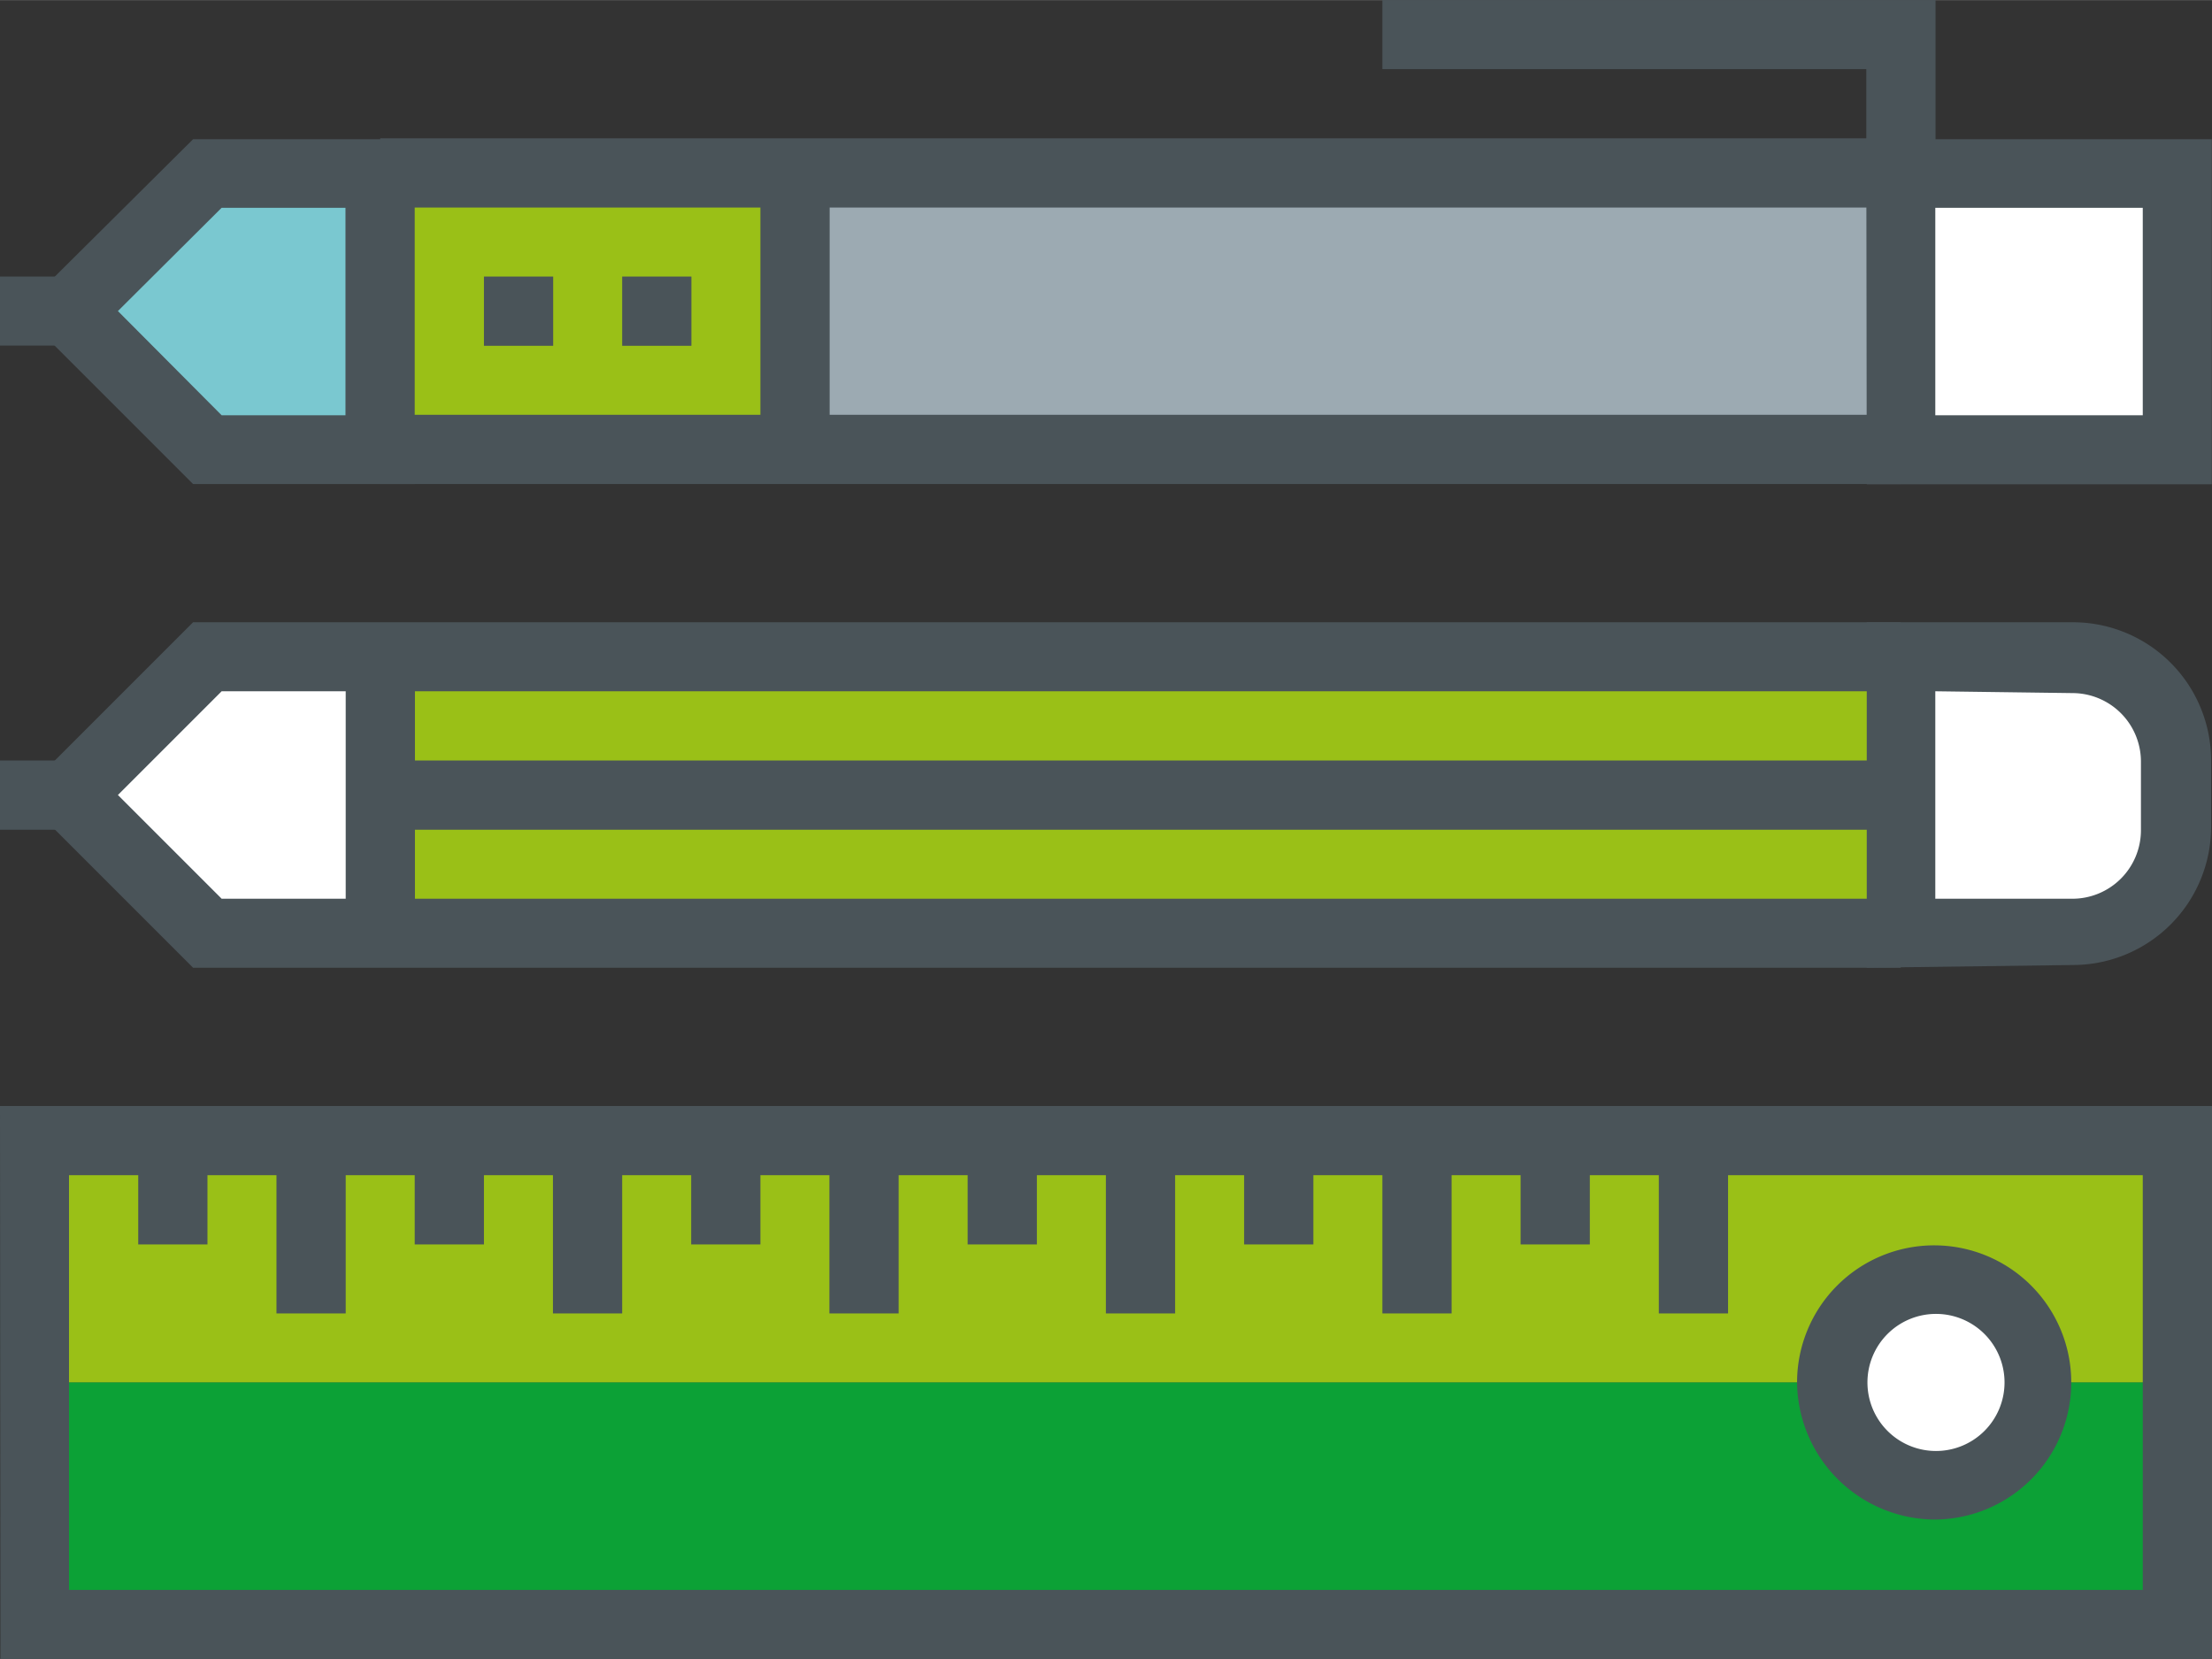
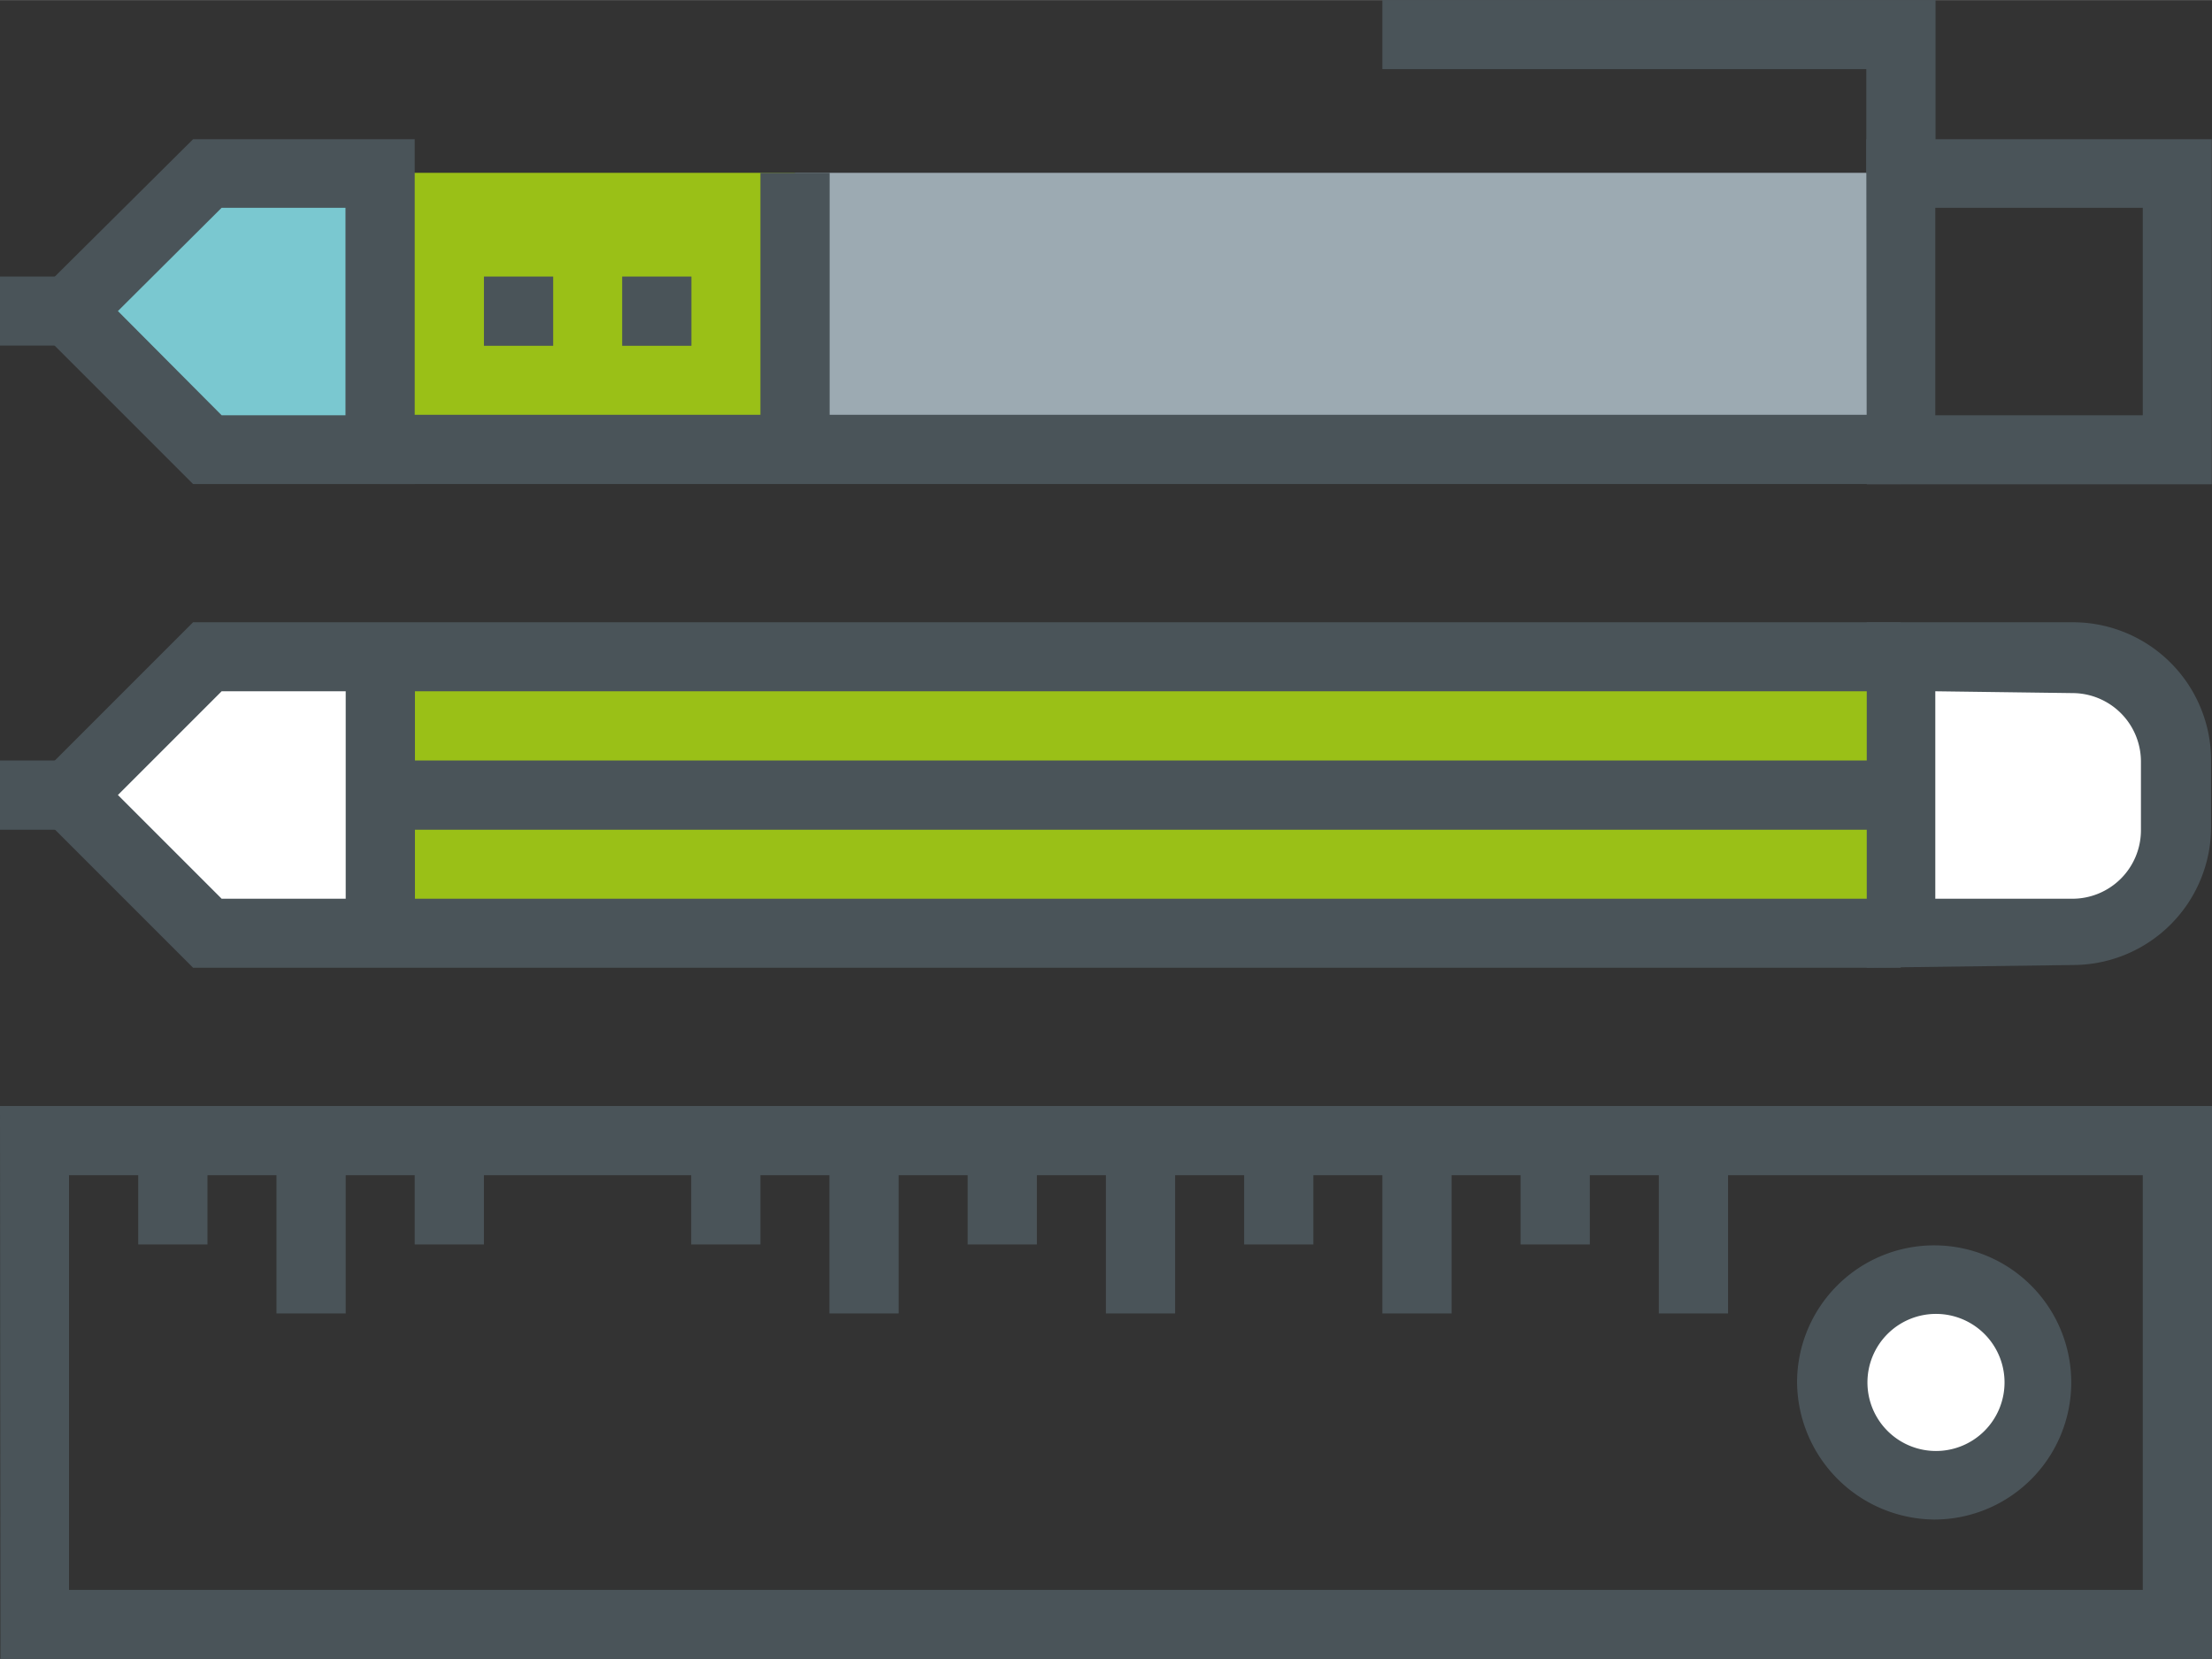
<svg xmlns="http://www.w3.org/2000/svg" id="Ebene_1" data-name="Ebene 1" viewBox="0 0 96.81 72.6" width="500" height="375">
  <rect x="0" y="0" width="96.81" height="72.6" fill="#333333" stroke="none" />
  <defs>
    <style>.cls-1{fill:none;}.cls-2{fill:#9ac017;}.cls-3{fill:#0ca136;}.cls-4{fill:#9caab2;}.cls-5{fill:#fff;}.cls-6{fill:#4a5459;}.cls-7{fill:#7ac8d0;}.cls-8{clip-path:url(#clip-path);}</style>
    <clipPath id="clip-path" transform="translate(-1.64 -11.91)">
      <rect class="cls-1" x="1.64" y="11.91" width="96.81" height="72.6" />
    </clipPath>
  </defs>
-   <rect class="cls-2" x="1.51" y="49.92" width="93.78" height="10.59" />
-   <rect class="cls-3" x="1.51" y="60.5" width="93.78" height="10.59" />
  <rect class="cls-2" x="16.64" y="7.56" width="18.15" height="12.1" />
  <rect class="cls-4" x="34.79" y="7.56" width="48.4" height="12.1" />
-   <rect class="cls-5" x="83.19" y="7.56" width="12.1" height="12.1" />
-   <rect class="cls-6" x="16.64" y="6.05" width="66.55" height="3.03" />
  <rect class="cls-6" x="16.64" y="18.15" width="66.55" height="3.03" />
  <path class="cls-6" d="M86.34,21h9.08v9.08H86.34Zm-3,12.1H98.44V18H83.32Z" transform="translate(-1.64 -11.91)" />
  <polygon class="cls-7" points="16.64 19.66 9.08 19.66 3.02 13.61 9.08 7.56 16.64 7.56 16.64 19.66" />
  <path class="cls-6" d="M6.8,25.52,11.34,21h5.42v9.08H11.34ZM10.09,18,2.52,25.52l7.57,7.57h9.7V18Z" transform="translate(-1.64 -11.91)" />
  <rect class="cls-6" y="12.1" width="3.03" height="3.02" />
  <rect class="cls-6" x="33.28" y="7.56" width="3.03" height="12.1" />
  <rect class="cls-6" x="27.23" y="12.1" width="3.03" height="3.03" />
  <rect class="cls-6" x="21.18" y="12.1" width="3.03" height="3.03" />
  <polygon class="cls-6" points="60.5 0 60.5 3.02 81.68 3.02 81.68 7.56 84.71 7.56 84.71 0 60.5 0" />
  <rect class="cls-2" x="16.64" y="28.74" width="66.55" height="12.1" />
  <polygon class="cls-5" points="16.64 40.84 9.08 40.84 3.02 34.79 9.08 28.74 16.64 28.74 16.64 40.84" />
  <polygon class="cls-6" points="8.45 27.23 0.89 34.79 8.45 42.35 83.19 42.35 83.19 39.33 9.7 39.33 5.16 34.79 9.7 30.25 83.19 30.25 83.19 27.23 8.45 27.23" />
  <rect class="cls-6" y="33.28" width="3.03" height="3.03" />
  <rect class="cls-6" x="16.64" y="33.28" width="66.55" height="3.03" />
  <rect class="cls-6" x="15.13" y="28.74" width="3.03" height="12.1" />
  <g class="cls-8">
    <path class="cls-5" d="M92.39,40.65a4.54,4.54,0,0,1,4.54,4.54v3a4.54,4.54,0,0,1-4.54,4.54H84.83V40.65Z" transform="translate(-1.64 -11.91)" />
    <path class="cls-6" d="M86.34,42.16v9.08h6a3,3,0,0,0,3-3v-3a3,3,0,0,0-3-3Zm-3,12.1V39.14h9.07a6.05,6.05,0,0,1,6,6v3a6.05,6.05,0,0,1-6,6Z" transform="translate(-1.64 -11.91)" />
  </g>
  <path class="cls-6" d="M4.66,63.34H95.42V81.49H4.66Zm-3,21.17h96.8V60.31H1.64Z" transform="translate(-1.64 -11.91)" />
  <g class="cls-8">
    <path class="cls-5" d="M86.34,77a4.54,4.54,0,1,1,4.54-4.54A4.54,4.54,0,0,1,86.34,77" transform="translate(-1.64 -11.91)" />
    <path class="cls-6" d="M89.37,72.41a3,3,0,1,0-3,3,3,3,0,0,0,3-3m-9.08,0a6,6,0,1,1,6,6,6.06,6.06,0,0,1-6-6" transform="translate(-1.64 -11.91)" />
  </g>
  <rect class="cls-6" x="6.05" y="49.92" width="3.03" height="4.54" />
  <rect class="cls-6" x="12.1" y="49.92" width="3.03" height="7.56" />
  <rect class="cls-6" x="18.15" y="49.92" width="3.03" height="4.54" />
-   <rect class="cls-6" x="24.2" y="49.92" width="3.03" height="7.56" />
  <rect class="cls-6" x="30.25" y="49.92" width="3.03" height="4.54" />
  <rect class="cls-6" x="36.3" y="49.92" width="3.03" height="7.56" />
  <rect class="cls-6" x="42.35" y="49.92" width="3.03" height="4.54" />
  <rect class="cls-6" x="48.4" y="49.92" width="3.03" height="7.56" />
  <rect class="cls-6" x="54.45" y="49.92" width="3.03" height="4.54" />
  <rect class="cls-6" x="60.5" y="49.92" width="3.03" height="7.56" />
  <rect class="cls-6" x="66.55" y="49.92" width="3.03" height="4.54" />
  <rect class="cls-6" x="72.6" y="49.92" width="3.03" height="7.56" />
</svg>